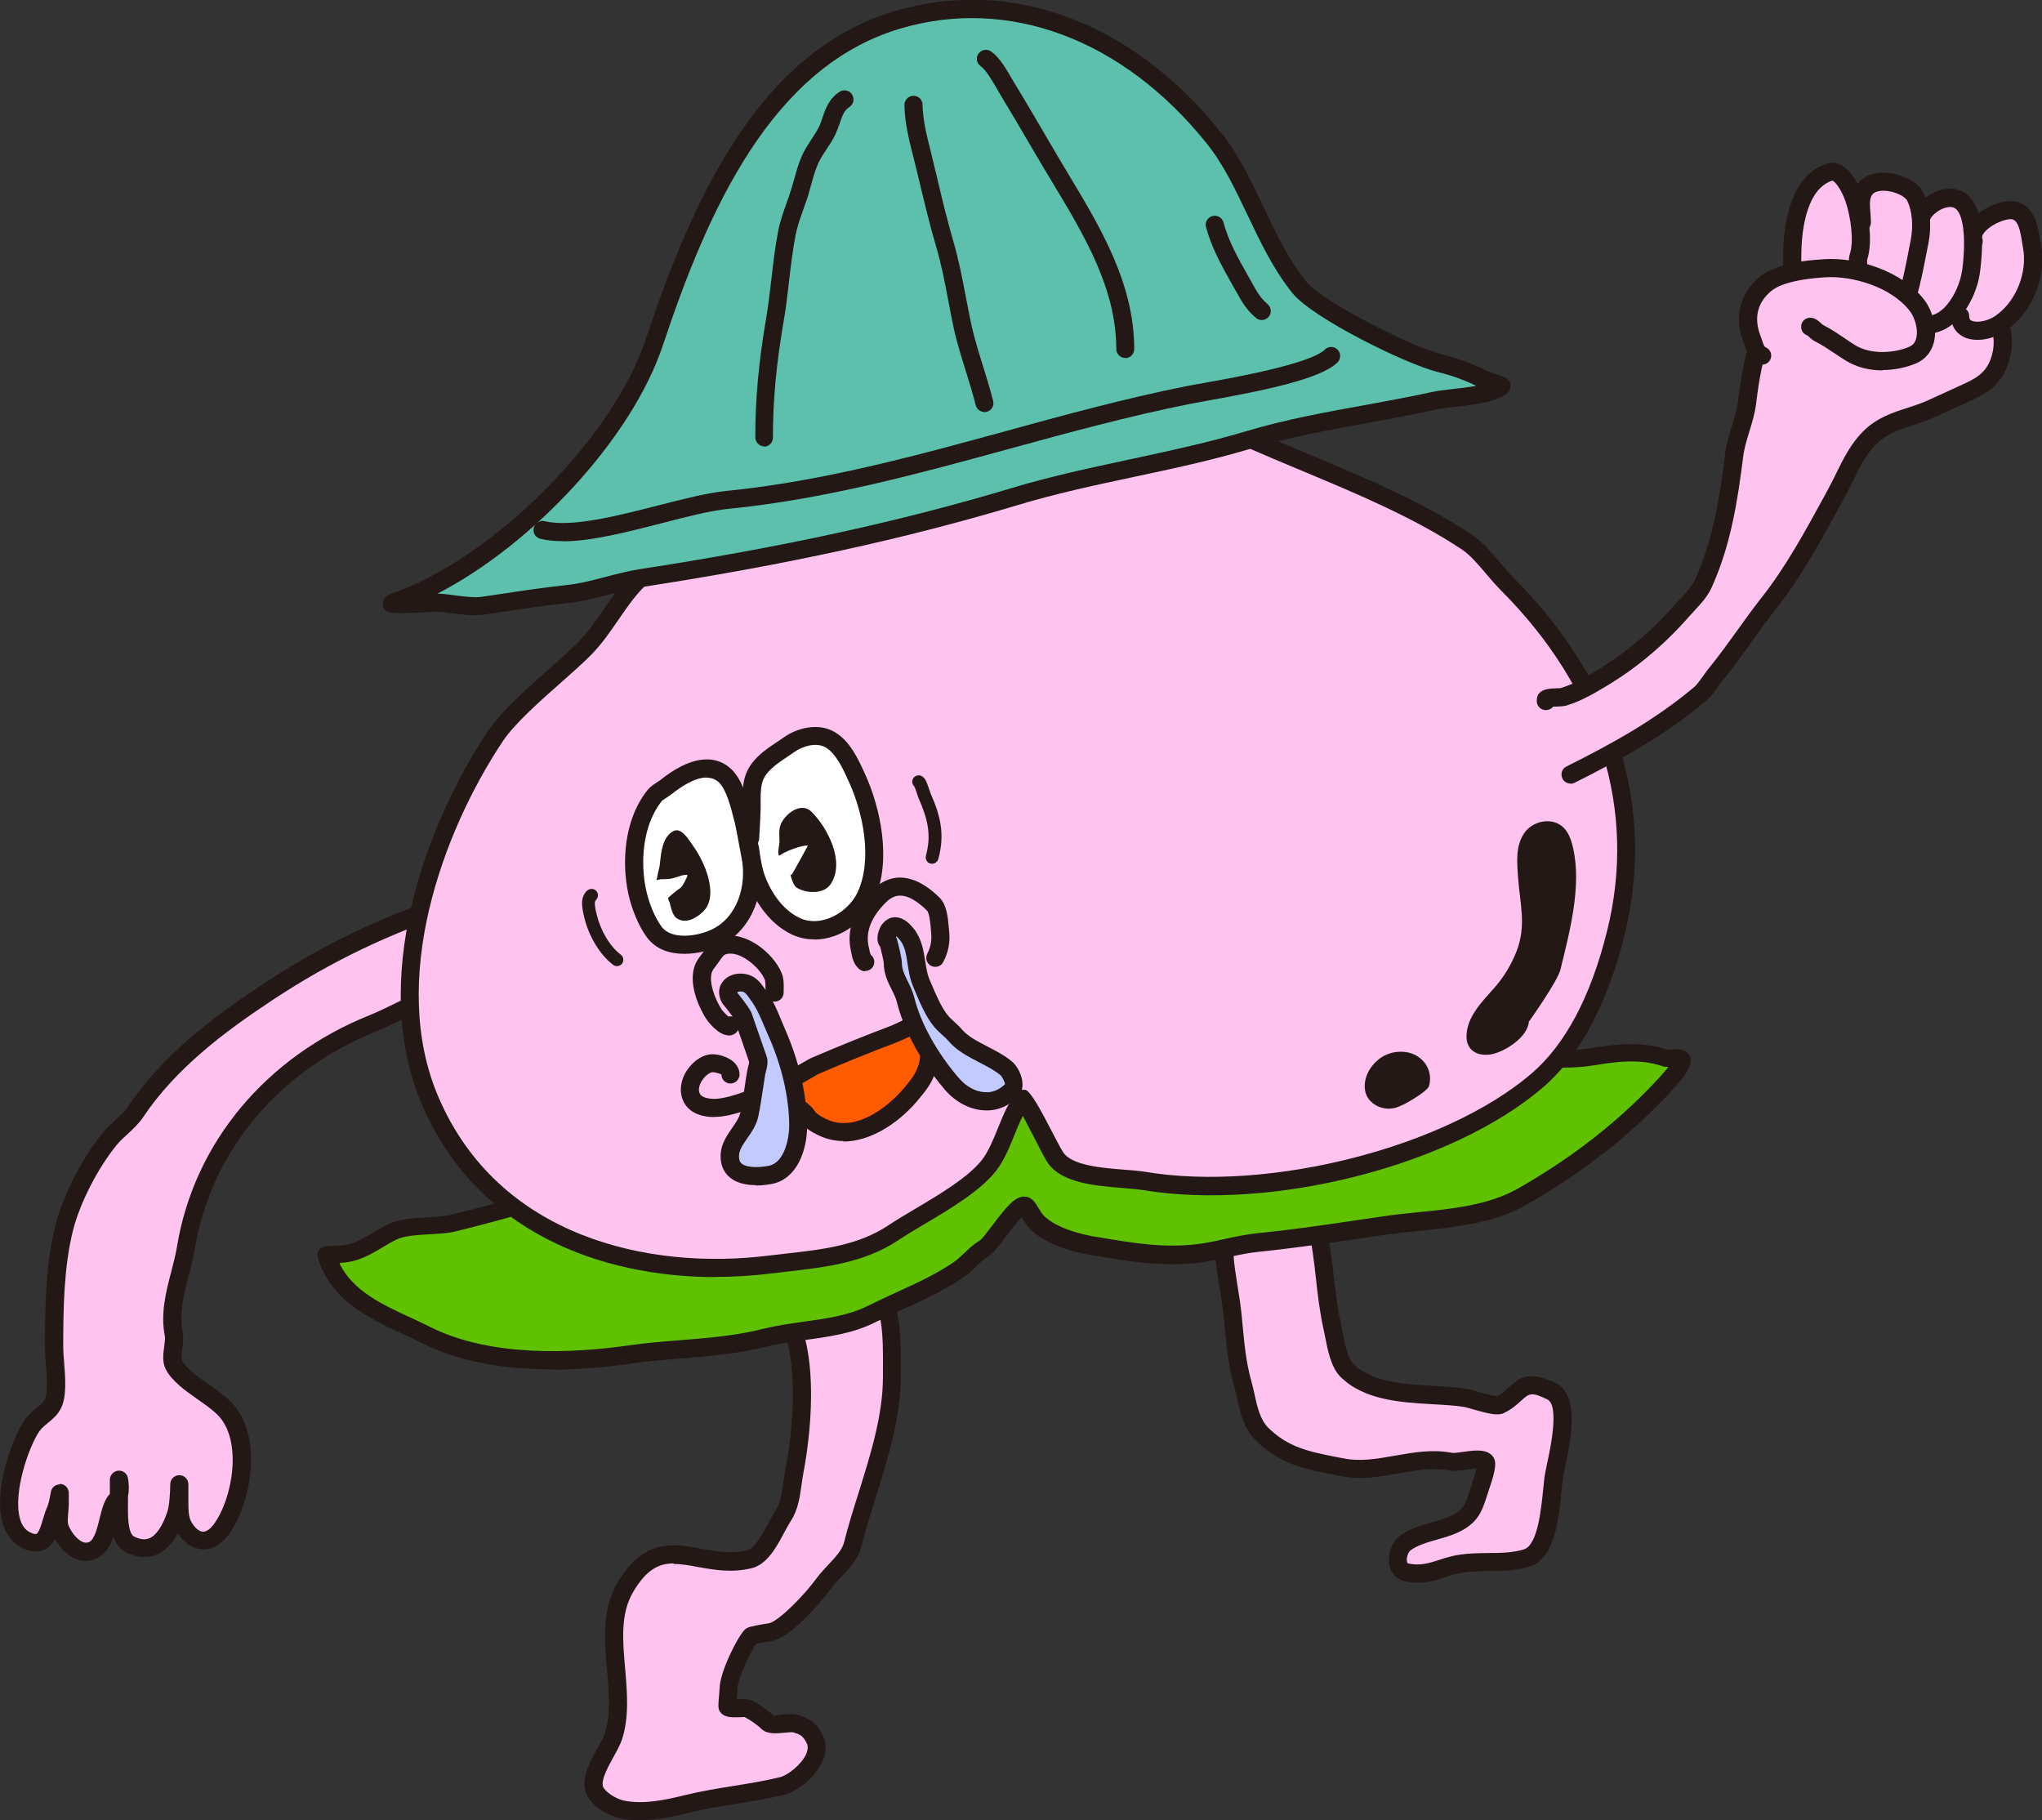
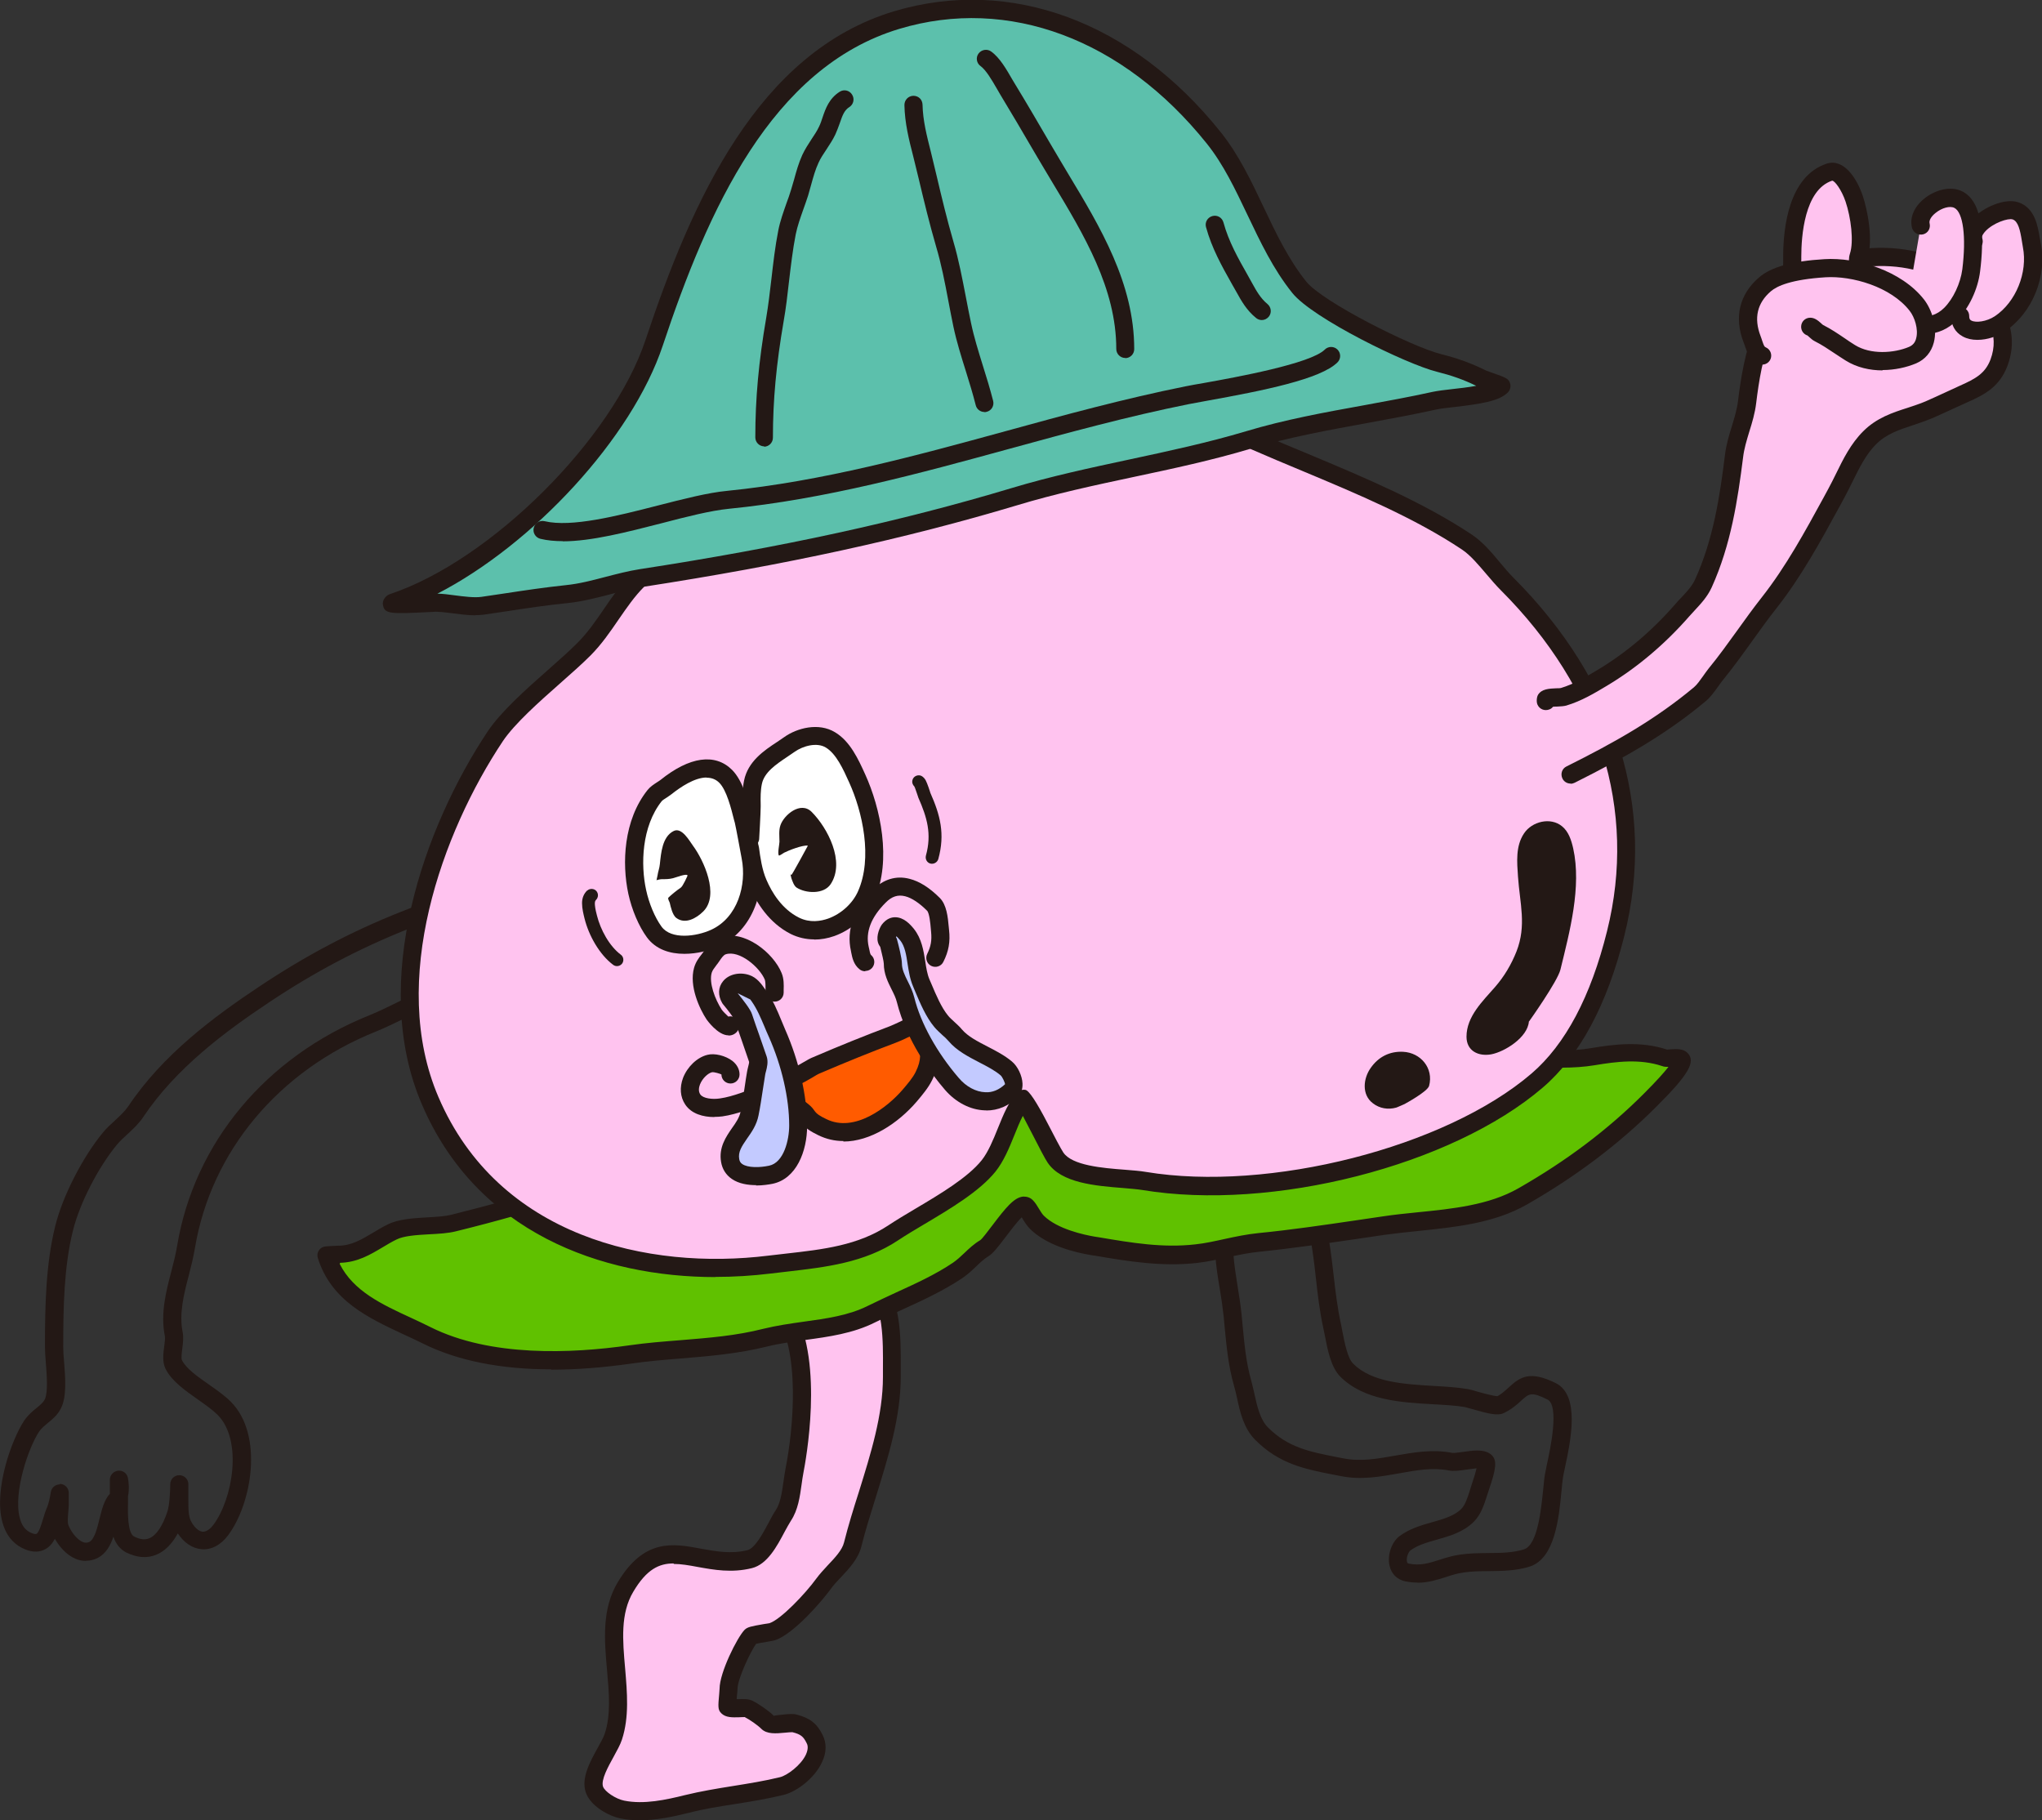
<svg xmlns="http://www.w3.org/2000/svg" id="Layer_2" viewBox="0 0 121.74 108.51">
  <rect x="0" y="0" width="121.74" height="108.51" fill="#333333" stroke="none" />
  <defs>
    <style>.cls-1,.cls-2,.cls-3,.cls-4,.cls-5,.cls-6,.cls-7{fill-rule:evenodd;}.cls-1,.cls-2,.cls-3,.cls-4,.cls-5,.cls-6,.cls-7,.cls-8{stroke-width:0px;}.cls-1,.cls-8{fill:#231815;}.cls-2{fill:#5cc0ac;}.cls-3{fill:#60c100;}.cls-4{fill:#c3caff;}.cls-5{fill:#ffc3ef;}.cls-6{fill:#fff;}.cls-7{fill:#ff5b00;}</style>
  </defs>
  <g id="_レイヤー4">
    <path class="cls-5" d="m46.65,78c1.62,2.31,1.23,7.06.71,9.66-.17.86-.18,1.94-.67,2.67-.47.71-1.08,2.37-2,2.6-3.01.75-5.23-1.96-7.4,1.67-1.57,2.62.19,6.17-.73,8.93-.27.82-1.44,2.22-1.13,3.13.19.56,1.08,1.08,1.67,1.2,1.27.25,2.64-.03,3.87-.33,1.85-.46,3.78-.59,5.67-1.07.87-.22,2.51-1.65,1.93-2.8-.27-.53-.55-.77-1.2-.93-.34-.09-1.34.2-1.6-.07s-.76-.61-1.13-.8c-.27-.14-1.07.07-1.27-.13-.04-.05.07-.94.07-1.07,0-.78.97-2.77,1.33-3.13.1-.1,1.11-.21,1.27-.27.92-.31,2.5-2.08,3.07-2.87.52-.72,1.51-1.45,1.73-2.33.81-3.24,2.33-6.62,2.33-10,0-2.59.27-6.68-3.4-6.07-.73.12-3.11,2-3.11,2Z" />
    <path class="cls-8" d="m38.14,108.51c-.39,0-.78-.03-1.15-.11-.67-.13-1.79-.72-2.07-1.56-.28-.85.25-1.8.71-2.64.18-.32.35-.63.42-.84.38-1.13.26-2.43.14-3.8-.16-1.79-.32-3.64.64-5.24,1.58-2.63,3.3-2.31,4.96-2,.88.16,1.79.33,2.77.09.45-.11.94-1.03,1.26-1.63.15-.29.29-.55.42-.74.29-.43.38-1.08.47-1.72.04-.26.07-.52.12-.76.48-2.42.9-7.08-.63-9.25-.16-.23-.12-.56.11-.73.59-.46,2.55-1.98,3.36-2.11,1.11-.19,2.02,0,2.68.58,1.37,1.17,1.36,3.59,1.35,5.53v.49c0,2.43-.76,4.83-1.48,7.16-.32,1.03-.63,2-.87,2.97-.18.72-.73,1.31-1.22,1.83-.22.23-.44.46-.6.69-.49.68-2.19,2.68-3.33,3.06-.07.02-.28.06-.52.1-.17.03-.45.07-.6.11-.32.43-1.11,2.1-1.11,2.68,0,.05-.01.2-.03.37,0,.08-.02.16-.02.25.04,0,.07,0,.1,0,.31-.01.61-.02.85.1.41.21.97.6,1.27.9.02-.03.36-.06.55-.08.31-.03.58-.06.8,0,.78.2,1.21.52,1.55,1.21.25.49.24,1.05-.03,1.62-.44.97-1.52,1.76-2.26,1.95-.97.24-1.96.4-2.91.55-.96.15-1.86.29-2.75.52-.96.24-1.96.45-2.95.45Zm2.02-15.31c-.87,0-1.61.35-2.4,1.68-.78,1.3-.64,2.9-.49,4.59.12,1.42.25,2.89-.19,4.23-.1.31-.3.66-.5,1.03-.32.58-.76,1.37-.63,1.77.1.3.76.74,1.26.84,1.19.24,2.5-.05,3.63-.33.94-.23,1.91-.39,2.85-.54.93-.15,1.89-.3,2.82-.53.41-.1,1.24-.7,1.54-1.35.18-.4.08-.61.04-.68-.19-.38-.33-.52-.85-.65-.06,0-.29.01-.44.03-.53.05-1.08.1-1.41-.23-.22-.22-.68-.54-.99-.7-.02,0-.22,0-.33.01-.4.01-.8.03-1.07-.24-.21-.21-.19-.4-.12-1.18.01-.13.02-.23.02-.28,0-.96,1.05-3.06,1.49-3.51.17-.17.38-.21,1.12-.34.16-.03.3-.05.37-.06.67-.22,2.13-1.75,2.79-2.66.19-.26.44-.53.69-.8.42-.44.85-.9.96-1.35.25-1,.57-2.03.89-3.03.7-2.25,1.43-4.57,1.43-6.84v-.5c.01-1.63.03-3.86-.97-4.7-.42-.36-1.01-.46-1.81-.33-.31.05-1.46.82-2.49,1.6,1.75,3.17.66,8.96.53,9.64-.04.22-.08.46-.11.7-.1.72-.21,1.53-.64,2.17-.11.17-.23.4-.37.65-.46.87-1.03,1.94-1.95,2.17-1.21.3-2.28.1-3.23-.07-.53-.1-1-.18-1.43-.18Z" />
-     <path class="cls-5" d="m73.11,72.83c-.39,1.89.19,3.66.38,5.57.14,1.38.22,2.73.6,4.07.28.99.37,2.23,1.13,3,1.42,1.42,2.95,1.63,4.8,2,2.2.44,4.34-.76,6.47-.33.47.1,1.74-.33,2.07,0,.18.18-.27,1.41-.33,1.6-.19.58-.34,1.21-.73,1.6-.97.97-2.63.84-3.73,1.67-.48.36-.69,1.57.13,1.73,1.28.26,2.08-.36,3.27-.53,1.25-.18,2.69.06,3.87-.33,1.42-.47,1.41-3.73,1.6-4.87.17-1.02,1.16-4.42-.13-5.07-1.88-.94-1.77.15-3.07.8-.31.15-1.64-.34-2-.4-2.18-.36-5.4.07-7.13-1.67-.54-.54-.7-1.86-.87-2.6-.45-2.01-.47-4.2-.93-6.07-.17-.67.43-1.32.2-2-.52-1.56-1.9-2.39-3.53-2.07-.86.17-2.05,3.9-2.05,3.9Z" />
    <path class="cls-8" d="m84.5,94.34c-.22,0-.46-.02-.71-.07-.49-.1-.84-.44-.95-.94-.14-.63.12-1.4.6-1.76.59-.44,1.28-.64,1.95-.83.67-.19,1.31-.37,1.73-.79.23-.23.37-.66.51-1.1l.09-.29c.18-.53.27-.85.31-1.03-.18.02-.45.06-.63.08-.39.06-.73.1-1.01.05-.96-.19-1.94-.02-2.98.17-1.12.2-2.28.41-3.49.16l-.42-.08c-1.73-.34-3.23-.64-4.66-2.07-.69-.69-.91-1.65-1.09-2.5-.06-.25-.11-.5-.18-.73-.34-1.18-.45-2.37-.56-3.52l-.06-.64c-.06-.55-.14-1.09-.23-1.62-.22-1.32-.44-2.68-.14-4.11,0-.02,0-.04.01-.05.58-1.84,1.48-4.07,2.45-4.27,1.88-.38,3.54.6,4.15,2.43.17.51.03.99-.08,1.37-.08.27-.15.5-.1.67.25,1,.38,2.11.5,3.17.11.97.23,1.97.44,2.91.03.14.06.3.09.47.12.61.3,1.54.63,1.87,1.11,1.11,2.99,1.22,4.8,1.33.73.04,1.41.08,2.05.19.12.02.34.08.6.16.32.09.99.27,1.16.26.25-.14.48-.35.7-.55.66-.61,1.25-.98,2.77-.23,1.47.74.89,3.43.55,5.04-.05.24-.1.45-.12.6-.03.21-.06.49-.09.82-.15,1.58-.39,3.98-1.87,4.47-.79.26-1.65.27-2.48.28-.52,0-1.02.01-1.48.08-.38.05-.72.16-1.08.28-.51.16-1.04.33-1.66.33Zm3.58-7.87c.34,0,.65.07.86.28.31.31.27.78-.18,2.08l-.11.34c-.18.55-.36,1.12-.78,1.54-.62.62-1.42.85-2.2,1.07-.6.17-1.16.33-1.59.65-.11.09-.25.42-.2.66.02.1.06.11.11.12.69.14,1.22-.03,1.84-.23.38-.12.78-.25,1.25-.31.53-.08,1.09-.08,1.63-.09.78,0,1.52-.02,2.15-.22.82-.27,1.02-2.41,1.14-3.55.04-.35.06-.66.1-.89.03-.17.08-.39.13-.65.19-.86.75-3.48.03-3.84-.96-.48-1.1-.36-1.56.06-.25.23-.56.51-1.03.74-.37.19-.95.04-1.86-.22-.2-.06-.38-.11-.47-.13-.57-.1-1.23-.13-1.93-.17-1.92-.11-4.09-.24-5.5-1.64-.56-.56-.76-1.6-.92-2.43-.03-.16-.06-.31-.09-.44-.22-.99-.34-2.02-.45-3.02-.12-1.08-.24-2.1-.48-3.04-.12-.47,0-.88.12-1.25.08-.28.16-.53.09-.72-.44-1.33-1.56-1.98-2.92-1.71-.31.17-1.09,1.81-1.63,3.51-.25,1.23-.05,2.42.15,3.69.09.56.18,1.12.24,1.69l.06.64c.11,1.15.21,2.24.52,3.33.07.25.13.52.19.79.16.74.34,1.51.8,1.98,1.2,1.2,2.48,1.45,4.1,1.77l.42.08c1.01.2,2.02.02,3.09-.17,1.09-.19,2.22-.39,3.38-.16.1.02.43-.03.65-.06.28-.04.57-.08.83-.08Z" />
    <path class="cls-3" d="m19.46,74.83c.87,2.76,3.62,3.59,5.96,4.77,3.55,1.77,8.25,1.69,12.13,1.13,2.72-.39,5.35-.32,8.07-1,2.06-.51,4.39-.43,6.33-1.4,1.71-.85,3.53-1.53,5.13-2.6.58-.39,1-.97,1.6-1.33.5-.3,2.02-2.92,2.47-2.47.22.22.37.63.67.93.81.81,2.26,1.22,3.33,1.4,2.02.34,4.04.7,6.13.47,1.24-.14,2.47-.54,3.73-.67,2.5-.25,4.98-.65,7.47-1,2.73-.39,5.83-.34,8.27-1.73,2.77-1.58,5.33-3.46,7.6-5.73,1.19-1.19,2.09-2.24,1.87-2.47-.15-.15-.8,0-1-.07-1.4-.47-2.83-.31-4.27-.07-2.35.39-4.84-.2-7.2.13-2.26.32-4.65.6-6.93.6-1.74,0-3.31-.45-5-.67-2.56-.32-5.17-.28-7.73-.6-1.57-.2-3.75-.73-5.33-.33-1.91.48-3.7,1.38-5.47,2.27-.37.19-.75.73-1.07,1-1.44,1.23-3.86,2.7-5.6,3.34-1.95.71-4.17.66-6.2.87-2.06.21-4.08.8-6.13,1-1.63.17-3.42.03-4.93.53-2.07.69-4.22,1.27-6.33,1.8-1.03.26-2.74.07-3.67.53-1.1.55-1.92,1.33-3.2,1.33-.14,0-.7.04-.7.04Z" />
    <path class="cls-8" d="m32.88,81.63c-3.05,0-5.63-.52-7.69-1.55-.37-.18-.74-.36-1.12-.53-2.12-.99-4.32-2.01-5.12-4.55-.05-.16-.03-.33.07-.47.09-.14.25-.22.41-.23,0,0,.59-.04.73-.04.78,0,1.38-.36,2.07-.77.28-.17.58-.35.89-.5.64-.32,1.52-.37,2.36-.42.54-.03,1.04-.06,1.41-.15,2.52-.63,4.52-1.2,6.29-1.79,1.1-.36,2.31-.41,3.48-.46.53-.02,1.06-.04,1.57-.1,1.01-.1,2.03-.3,3.02-.49,1.01-.2,2.06-.4,3.11-.51.52-.05,1.05-.09,1.59-.12,1.52-.1,3.1-.21,4.48-.71,1.62-.59,4.01-2.01,5.43-3.24.1-.09.21-.21.32-.33.25-.27.53-.58.85-.74l.12-.06c1.74-.87,3.53-1.77,5.46-2.25,1.33-.34,2.97-.07,4.42.16.39.06.76.12,1.11.17,1.26.16,2.56.23,3.82.29,1.29.07,2.62.14,3.92.31.61.08,1.2.18,1.78.29,1.07.19,2.07.37,3.15.37,2.4,0,4.93-.32,6.86-.59,1.2-.17,2.42-.11,3.6-.06,1.25.06,2.44.12,3.59-.08,1.38-.23,2.97-.43,4.53.09.02,0,.11-.01.21-.02.37-.02.74-.04,1,.21.52.52.09,1.28-1.87,3.23-2.19,2.19-4.78,4.15-7.71,5.82-1.95,1.11-4.24,1.34-6.46,1.57-.68.07-1.35.14-2,.23l-1.63.24c-1.92.28-3.9.57-5.86.77-.62.06-1.23.19-1.87.33-.6.13-1.23.27-1.86.34-2.09.23-4.09-.1-6.03-.43l-.26-.04c-.93-.15-2.63-.56-3.63-1.55-.21-.21-.35-.44-.47-.64-.01-.02-.02-.04-.04-.06-.28.27-.7.83-.95,1.16-.48.63-.76.99-1.02,1.15-.27.16-.51.39-.76.63-.25.24-.51.48-.82.69-1.13.75-2.36,1.32-3.55,1.86-.55.25-1.1.5-1.64.77-1.31.66-2.77.86-4.17,1.05-.8.11-1.55.21-2.27.39-1.73.43-3.44.57-5.1.71-.99.08-2.01.16-3.02.31-1.69.24-3.28.36-4.76.36Zm-12.63-6.29c.82,1.63,2.5,2.41,4.28,3.23.39.18.77.36,1.15.55,3.57,1.78,8.4,1.57,11.82,1.08,1.04-.15,2.08-.23,3.09-.31,1.69-.14,3.28-.26,4.93-.68.78-.19,1.6-.31,2.39-.42,1.38-.19,2.68-.37,3.84-.95.55-.27,1.11-.53,1.67-.79,1.16-.53,2.35-1.07,3.4-1.78.23-.16.45-.36.67-.57.28-.27.58-.55.95-.77.12-.08.46-.54.72-.88.79-1.04,1.3-1.68,1.85-1.72.22,0,.41.06.56.21.15.15.26.33.36.5.1.16.19.32.3.43.81.8,2.39,1.14,3.04,1.25l.26.04c1.95.33,3.79.64,5.73.42.58-.06,1.15-.19,1.75-.32.64-.14,1.31-.28,1.99-.35,1.94-.19,3.91-.48,5.82-.76l1.63-.24c.66-.1,1.35-.17,2.04-.24,2.11-.21,4.28-.43,6.03-1.43,2.89-1.65,5.34-3.5,7.49-5.65.78-.78,1.22-1.28,1.46-1.59-.13,0-.26,0-.38-.05-1.32-.44-2.7-.27-4.01-.05-1.27.21-2.56.15-3.82.09-1.18-.06-2.3-.11-3.4.05-1.97.28-4.54.6-7.01.6-1.17,0-2.28-.2-3.34-.39-.57-.1-1.14-.21-1.73-.28-1.26-.16-2.58-.23-3.84-.3-1.28-.07-2.59-.14-3.89-.3-.35-.04-.74-.11-1.14-.17-1.35-.21-2.87-.46-3.99-.18-1.81.45-3.55,1.32-5.23,2.16l-.12.06c-.15.07-.36.31-.54.5-.15.16-.29.31-.42.42-1.53,1.32-4.01,2.79-5.77,3.43-1.53.55-3.18.67-4.78.77-.52.04-1.04.07-1.55.12-1,.1-2.02.3-3.01.49-1.02.2-2.07.4-3.12.51-.53.05-1.08.08-1.64.1-1.1.05-2.23.09-3.18.41-1.8.6-3.82,1.18-6.37,1.81-.47.12-1.03.15-1.61.18-.74.04-1.5.09-1.94.31-.29.14-.55.3-.82.46-.74.44-1.5.9-2.54.93Zm79.76-11.73h0Z" />
-     <path class="cls-5" d="m26.9,53.98c-.03-.14-.66-.03-.75.02-.67.34-1.35.58-2.07.87-2.96,1.18-5.63,2.6-8.33,4.4-2.84,1.89-5.72,4.08-7.67,7-.4.6-1.07,1.04-1.53,1.6-1.17,1.4-2.31,3.64-2.73,5.34-.56,2.22-.6,4.72-.6,7.07,0,.88.31,2.64-.07,3.4-.29.58-.88.76-1.27,1.34-.92,1.38-2.33,5.8-.33,6.8,1.36.68,1.37-1.01,1.73-1.73.16-.33.27-1.07.27-1.07v.67c0,.4-.12,1.03,0,1.4.2.6,1.05,1.81,2,1.34.92-.46.81-2.41,1.4-3,.28-.28.13-1.2.13-1.2v1.13c0,.77-.13,2.34.67,2.73,1.49.75,2.32-.55,2.73-1.8.19-.57.2-1.8.2-1.8v.8c0,.55-.04,1.13.2,1.6.52,1.03,1.5,1.36,2.27.33,1.31-1.74,1.92-5.55.2-7.27-.84-.84-2.5-1.6-3-2.6-.22-.44.1-1.32,0-1.8-.35-1.76.45-3.52.73-5.2,1.05-6.27,5.41-11.05,11.13-13.33,1.77-.71,3.78-2.07,5.6-2.07,1.01,0-.92-4.95-.92-4.95Z" />
    <path class="cls-8" d="m5.12,93.05c-.2,0-.4-.04-.6-.12-.56-.23-.99-.74-1.25-1.2-.15.29-.36.54-.67.67-.37.16-.8.12-1.28-.12-.58-.29-.99-.82-1.18-1.55-.52-1.95.56-4.92,1.3-6.04.23-.34.5-.56.73-.75.22-.18.4-.32.5-.52.2-.41.12-1.48.06-2.2-.03-.36-.05-.7-.05-.96,0-2.4.05-4.93.62-7.2.44-1.77,1.64-4.1,2.84-5.55.21-.26.47-.49.72-.72.3-.28.58-.54.78-.83,2.05-3.08,5.1-5.34,7.82-7.15,2.76-1.84,5.44-3.26,8.43-4.45l.51-.2c.53-.21,1.02-.4,1.52-.65.13-.06.8-.24,1.17-.07.13.06.25.2.31.34h0c.78,2,1.6,4.56,1.06,5.34-.15.22-.38.34-.64.34-1.15,0-2.46.64-3.73,1.26-.57.28-1.13.55-1.67.77-5.8,2.32-9.84,7.15-10.8,12.92-.09.53-.22,1.06-.36,1.6-.31,1.18-.59,2.3-.37,3.41.06.29.02.63-.02.95-.03.23-.08.61-.02.72.25.5.94.98,1.61,1.45.46.32.93.65,1.29,1.01,2,2,1.24,6.12-.15,7.97-.44.59-1.01.89-1.6.83-.54-.05-1.04-.39-1.4-.94-.35.63-.77,1.06-1.28,1.27-.55.23-1.15.18-1.79-.13-.39-.2-.63-.54-.77-.94-.18.53-.45,1.02-.95,1.27-.22.11-.45.16-.68.16Zm-1.56-4.59s.02,0,.04,0c.28.02.5.25.5.54v.66c0,.14-.01.3-.03.48-.02.25-.05.6,0,.75.11.32.47.87.86,1.03.14.06.26.06.39,0,.31-.15.48-.83.61-1.37.15-.59.28-1.14.62-1.5v-.84c0-.28.22-.51.5-.54.3-.02.53.17.58.45.04.23.09.67,0,1.07v.45c-.01.53-.03,1.76.37,1.96.35.17.64.21.9.1.42-.17.8-.74,1.08-1.59.12-.36.17-1.19.17-1.63,0-.3.24-.54.54-.54h0c.3,0,.54.24.54.54v1c0,.44,0,.86.14,1.17.19.38.46.63.71.66.25.01.49-.21.64-.41,1.15-1.53,1.77-5.04.25-6.56-.29-.29-.7-.58-1.14-.89-.78-.55-1.59-1.11-1.96-1.85-.2-.4-.14-.9-.08-1.34.03-.22.06-.48.04-.6-.27-1.35.06-2.64.39-3.89.13-.51.26-1.01.34-1.5,1.02-6.15,5.31-11.28,11.47-13.75.52-.21,1.05-.47,1.6-.74,1.3-.64,2.64-1.29,3.96-1.36.01-.59-.43-2.24-1.07-3.93-.06,0-.13.02-.16.03-.49.25-1.01.45-1.56.67l-.5.2c-2.92,1.17-5.54,2.55-8.24,4.35-2.63,1.75-5.57,3.93-7.52,6.85-.27.4-.61.72-.95,1.03-.22.2-.44.4-.62.62-1.11,1.34-2.22,3.49-2.62,5.12-.54,2.15-.58,4.61-.58,6.94,0,.24.02.54.05.88.08.98.16,2.09-.18,2.76-.2.41-.51.66-.78.88-.2.17-.38.31-.52.51-.64.95-1.56,3.64-1.16,5.16.11.43.31.71.62.86.2.1.32.11.37.09.15-.07.3-.57.39-.87.08-.27.16-.53.25-.72.08-.17.18-.63.22-.9.04-.27.27-.46.53-.46Zm22.82-34.35h0s0,0,0,0Zm0,0s0,0,0,0c0,0,0,0,0,0Zm0,0h0s0,0,0,0Zm0,0s0,0,0,0c0,0,0,0,0,0Z" />
    <path class="cls-5" d="m56.91,6.27c.43,1.33-.81,3.64-1.45,4.72-.69,1.15-.81,2.65-1.5,3.79-1.25,2.09-3.38,3.67-4.49,5.88-.88,1.75-2.5,2.96-3.59,4.59-2.33,3.49-4.96,6.45-7.88,9.37-1.21,1.21-1.95,2.84-3.19,4.09-1.45,1.45-4.18,3.53-5.28,5.19-3.94,5.91-6.88,14.75-3.89,21.73,3.51,8.18,12.14,10.78,20.24,9.77,2.54-.32,5.18-.43,7.38-1.89,1.65-1.1,4.46-2.45,5.68-3.99.89-1.11,1.26-3.15,2.09-3.99.06-.06,1.59,3.03,1.89,3.49.88,1.31,3.92,1.17,5.28,1.4,7.19,1.2,17.91-1.26,23.43-5.98,2.55-2.18,3.9-5.64,4.69-8.77,2.02-8.07-.96-15.31-6.48-20.84-.77-.77-1.49-1.89-2.39-2.49-4.59-3.06-10.53-4.87-15.55-7.38-.94-.47-1.68-1.59-2.59-2.19-2.77-1.85-5.64-3.59-7.08-6.48-.62-1.23-2.73-2.38-3.59-4.09-.33-.66-.24-1.49-.6-2.19-.35-.7-1.14-3.72-1.14-3.72Z" />
    <path class="cls-8" d="m42.67,76.13c-6.82,0-14.25-2.66-17.52-10.3-3.15-7.34.15-16.57,3.94-22.25.78-1.16,2.28-2.5,3.61-3.67.65-.58,1.27-1.12,1.74-1.6.59-.59,1.06-1.27,1.56-2,.49-.72,1-1.46,1.63-2.09,3.35-3.36,5.76-6.22,7.81-9.29.49-.73,1.07-1.37,1.63-1.99.75-.82,1.45-1.6,1.92-2.54.63-1.27,1.57-2.33,2.48-3.35.76-.85,1.48-1.66,2.02-2.57.31-.51.5-1.12.69-1.77.21-.68.42-1.39.8-2.02,1.07-1.79,1.6-3.32,1.44-4.14-.02-.07-.03-.13-.04-.16-.07-.28.09-.57.37-.65.28-.08.57.07.66.35.02.07.04.14.06.21.32,1.2.83,2.98,1.05,3.44.22.43.29.89.36,1.29.06.34.11.65.24.91.42.83,1.19,1.54,1.94,2.22.68.62,1.32,1.21,1.65,1.87,1.27,2.55,3.71,4.16,6.29,5.87l.6.4c.45.3.85.7,1.23,1.08.44.44.86.86,1.3,1.08,1.86.93,3.9,1.79,5.88,2.61,3.35,1.4,6.82,2.86,9.74,4.8.64.43,1.18,1.06,1.69,1.68.26.31.52.62.78.88,6.17,6.17,8.52,13.75,6.62,21.35-1.03,4.13-2.67,7.17-4.86,9.05-5.43,4.66-16.14,7.39-23.87,6.11-.31-.05-.71-.08-1.16-.12-1.64-.13-3.67-.29-4.49-1.51-.15-.22-.47-.83-.97-1.81-.16-.31-.35-.67-.51-.98-.18.34-.35.76-.51,1.16-.31.77-.64,1.56-1.12,2.16-.95,1.18-2.7,2.22-4.25,3.14-.57.34-1.11.66-1.56.96-2.01,1.34-4.34,1.6-6.58,1.86-.34.04-.69.08-1.03.12-1.06.13-2.17.2-3.28.2ZM57.09,8.91c-.31.82-.75,1.65-1.17,2.35-.31.52-.5,1.13-.7,1.78-.21.68-.42,1.38-.8,2.01-.6,1-1.38,1.88-2.14,2.73-.9,1.02-1.76,1.98-2.33,3.12-.54,1.07-1.33,1.94-2.09,2.78-.56.62-1.09,1.2-1.53,1.86-2.09,3.13-4.54,6.05-7.94,9.45-.56.56-1.02,1.23-1.51,1.94-.5.73-1.02,1.49-1.68,2.15-.49.49-1.12,1.05-1.79,1.64-1.28,1.13-2.73,2.42-3.43,3.46-3.63,5.45-6.82,14.28-3.84,21.22,3.57,8.33,12.5,10.34,19.68,9.45.35-.04.69-.08,1.04-.12,2.22-.25,4.31-.49,6.11-1.69.47-.31,1.02-.64,1.61-.99,1.47-.87,3.13-1.86,3.95-2.89.38-.48.68-1.2.96-1.9.34-.84.66-1.63,1.17-2.14.12-.12.3-.18.47-.15q.32.05,1.34,2.02c.35.68.79,1.52.92,1.71.52.78,2.34.93,3.67,1.03.48.04.91.07,1.25.13,7.33,1.22,17.86-1.46,22.99-5.86,2.02-1.73,3.54-4.59,4.51-8.5,1.8-7.21-.45-14.43-6.34-20.32-.28-.28-.56-.61-.85-.95-.47-.55-.95-1.13-1.46-1.47-2.83-1.89-6.25-3.32-9.55-4.7-1.99-.83-4.05-1.69-5.94-2.64-.6-.3-1.1-.8-1.58-1.28-.36-.36-.71-.71-1.07-.95l-.6-.4c-2.58-1.71-5.26-3.48-6.66-6.29-.24-.48-.81-1-1.41-1.55-.78-.71-1.67-1.52-2.17-2.53-.2-.4-.27-.81-.33-1.21-.06-.36-.12-.7-.26-.99-.13-.25-.3-.76-.47-1.32Z" />
    <path class="cls-1" d="m91.15,60.89c-.07.96-1.45,1.81-2.24,1.96-.77.14-1.48-.2-1.48-1.05,0-1.21.97-2.12,1.7-2.96.55-.63.97-1.34,1.28-2.12.61-1.56.2-2.86.09-4.46-.06-.87-.15-1.82.36-2.58.47-.71,1.58-.99,2.27-.42.39.32.55.83.66,1.31.51,2.3-.21,4.98-.76,7.23-.17.7-1.87,3.09-1.87,3.09Z" />
    <path class="cls-1" d="m83.77,65.8s-.51.23-.54.23c-.48.13-.98.05-1.38-.26-.68-.51-.58-1.48-.13-2.11.46-.66,1.13-1,1.93-.96,1.05.05,1.83.98,1.55,2.03-.09.34-1.42,1.06-1.42,1.06Z" />
    <path class="cls-1" d="m55.46,47.25c.6,1.35.89,2.47.48,3.96-.06.2-.27.32-.47.27-.2-.05-.32-.26-.27-.47.36-1.3.07-2.28-.45-3.46-.01-.02-.08-.26-.16-.47-.02-.07-.06-.16-.08-.2-.1-.09-.15-.24-.11-.38.05-.2.26-.32.47-.27.08.02.21.1.31.27.11.2.28.74.28.74Zm-.88-.32s.07.03.09.04c-.03-.01-.06-.02-.09-.04Z" />
    <path class="cls-1" d="m35.01,53.09c.15-.14.4-.13.54.02.14.16.13.39-.02.54-.08.08-.07.2-.06.33.02.22.08.44.12.6.21.84.73,1.81,1.42,2.33.17.12.2.37.08.53-.13.17-.37.2-.53.08-.83-.62-1.46-1.76-1.71-2.76-.06-.24-.15-.6-.15-.92,0-.3.1-.56.31-.76Z" />
    <path class="cls-6" d="m44.75,51.08c.36,1.85-.34,4.02-2.14,4.84-1.02.46-2.81.72-3.6-.37-.48-.66-.84-1.6-1.01-2.39-.4-1.86-.2-4.2,1.04-5.74.17-.21.47-.34.68-.51.92-.73,2.5-1.7,3.55-.65.59.58.87,1.85,1.07,2.65.11.43.42,2.17.42,2.17Z" />
    <path class="cls-8" d="m40.79,56.86c-.85,0-1.69-.26-2.22-.98-.49-.67-.9-1.64-1.11-2.6-.39-1.81-.29-4.39,1.15-6.19.16-.2.37-.33.55-.45.07-.05.15-.09.21-.14,1.74-1.4,3.26-1.61,4.27-.61.66.66.96,1.87,1.18,2.76l.04.14c.11.43.4,2.08.42,2.2.39,1.97-.33,4.47-2.44,5.43-.55.25-1.29.44-2.04.44Zm1.33-10.51c-.71,0-1.55.57-2.08.99-.09.07-.2.14-.3.21-.11.07-.24.15-.29.21-1.2,1.51-1.26,3.79-.93,5.29.17.8.52,1.64.92,2.19.58.79,2.07.59,2.95.19,1.6-.73,2.13-2.69,1.83-4.24,0,0,0,0,0,0-.09-.48-.33-1.8-.41-2.14l-.04-.14c-.18-.72-.45-1.81-.89-2.25-.21-.21-.47-.3-.75-.3Z" />
    <path class="cls-6" d="m44.72,49.97c-.15.07-.01.52,0,.63.08.67.21,1.44.48,2.06.45,1.05,1.17,2.02,2.2,2.53,1.6.8,3.58-.31,4.25-1.83.92-2.07.37-4.96-.54-6.96-.37-.81-.83-1.84-1.6-2.31-.74-.45-1.8-.18-2.45.28-.81.58-1.95,1.15-2.17,2.25-.09.47-.08.97-.08,1.46,0,.38-.09,1.88-.09,1.88Z" />
    <path class="cls-8" d="m48.54,56c-.49,0-.96-.11-1.39-.32-1.31-.66-2.06-1.89-2.45-2.81-.3-.71-.44-1.55-.52-2.2-.05-.23-.13-.61,0-.89.02-.4.08-1.39.08-1.68v-.12c0-.47,0-.96.1-1.45.23-1.14,1.19-1.79,1.97-2.3.14-.1.28-.19.41-.28.78-.56,2.07-.89,3.04-.3.91.54,1.4,1.63,1.8,2.51.91,2,1.59,5.12.56,7.44-.44,1-1.34,1.82-2.4,2.2-.4.14-.8.21-1.2.21Zm-3.35-5.77c0,.06.02.13.03.16,0,.01.03.13.03.14.07.54.18,1.32.44,1.91.32.75.92,1.75,1.94,2.26.66.33,1.31.21,1.74.06.78-.28,1.46-.9,1.78-1.62.89-1.99.27-4.76-.53-6.51-.35-.78-.77-1.7-1.39-2.07-.53-.32-1.35-.1-1.86.26-.14.1-.29.2-.44.3-.67.45-1.37.92-1.51,1.62-.08.38-.08.79-.07,1.23v.12c0,.38-.09,1.91-.09,1.91,0,.08-.03.15-.06.22Zm-.48-.25h.01-.01Z" />
    <path class="cls-1" d="m40.99,52.19c-.05-.14-.69.12-.86.16-.22.06-.44.06-.68.06-.1,0-.31.06-.31.06,0,0,.04-.19.06-.28.03-.23.12-.44.14-.68.07-.65.14-1.63.82-1.97.49-.25.95.6,1.15.87.64.86,1.6,2.94.62,3.92-.41.41-1.08.79-1.61.39-.23-.17-.34-.68-.39-.9-.01-.05-.14-.25-.08-.31.15-.15.49-.43.73-.59.14-.09.41-.72.41-.72Z" />
    <path class="cls-1" d="m48.15,50.41c-.3-.04-1.13.28-1.4.42-.05.03-.28.19-.31.17-.1-.1.03-.68.03-.82,0-.32-.05-.68.06-.99.21-.61,1.2-1.45,1.86-.79.94.94,2.02,2.97,1.13,4.31-.42.62-1.49.55-2.03.2-.16-.11-.25-.39-.31-.56-.03-.09-.06-.28-.06-.28,0,0,.02.09.06.09s.98-1.74.98-1.74Z" />
    <path class="cls-5" d="m43.55,61.12c-.18.31-.87-.49-.97-.63-.44-.66-.91-1.83-.68-2.65.08-.28.27-.5.42-.71.21-.28.4-.64.76-.76,1.13-.38,2.62.85,3.01,1.83.12.29.08.65.08.96" />
    <path class="cls-8" d="m43.43,61.72c-.64,0-1.29-.93-1.3-.94-.42-.63-1.06-2-.75-3.09.1-.35.29-.6.45-.8l.16-.22c.19-.27.45-.65.92-.8,1.46-.49,3.21.94,3.69,2.14.14.34.13.71.12,1v.16c0,.3-.24.54-.54.54s-.54-.24-.54-.54v-.18c0-.22,0-.44-.04-.58-.31-.76-1.53-1.79-2.34-1.52-.12.04-.25.22-.37.4l-.12.17s-.07.08-.07.09c-.12.16-.23.3-.27.44-.17.59.19,1.57.6,2.2.06.09.26.29.39.41.13-.03.28-.01.4.06.26.15.34.48.19.74-.12.21-.33.33-.56.33,0,0-.01,0-.02,0Z" />
    <path class="cls-5" d="m51.58,57.36c-.23-.19-.26-.52-.32-.79-.27-1.2.31-2.28,1.15-3.13,1.11-1.1,2.32-.44,3.24.48.32.32.34,1.13.39,1.58.07.6-.01,1.06-.28,1.61" />
    <path class="cls-8" d="m51.58,57.9c-.12,0-.25-.04-.35-.13-.34-.28-.42-.68-.48-.98l-.02-.11c-.28-1.24.17-2.5,1.3-3.63.64-.64,1.4-.87,2.2-.66.59.15,1.19.53,1.8,1.14.41.41.48,1.15.53,1.7l.02.2c.08.71-.02,1.28-.34,1.91-.13.27-.46.37-.72.24-.27-.13-.37-.46-.24-.72.22-.44.28-.81.23-1.31l-.02-.22c-.02-.25-.08-.9-.22-1.04-.46-.46-.91-.76-1.3-.86-.43-.11-.8,0-1.17.38-.87.87-1.21,1.75-1.01,2.63l.03.13c.02.12.06.32.11.36.23.19.26.53.07.76-.11.13-.26.19-.41.19Z" />
    <path class="cls-7" d="m46.98,64.29c.44.02,1.28-.6,1.71-.79,1.51-.65,3-1.25,4.53-1.83.49-.18.95-.49,1.46-.62.07-.02.42-.12.48-.06.12.12.08.62.11.79.16.94.25,1.48-.2,2.37-.21.41-.55.81-.84,1.15-1.22,1.42-3.37,2.81-5.21,1.89-.38-.19-.7-.36-.93-.71-.2-.31-.61-.42-.73-.79-.09-.28-.39-1.41-.39-1.41Z" />
    <path class="cls-8" d="m50.28,68.02c-.51,0-1.01-.11-1.5-.35-.36-.18-.82-.41-1.14-.89-.04-.06-.12-.12-.21-.19-.19-.15-.46-.36-.58-.72-.09-.29-.4-1.44-.4-1.44-.04-.17,0-.34.1-.47.11-.13.25-.23.44-.2.16,0,.66-.29.9-.43.22-.13.43-.25.59-.31,1.61-.69,3.1-1.29,4.56-1.84.18-.07.36-.16.54-.24.31-.15.62-.3.98-.39.37-.1.73-.17.99.08.24.24.25.59.26.93,0,.06,0,.12,0,.16.16.96.28,1.65-.25,2.69-.23.46-.59.88-.9,1.25-1.13,1.32-2.78,2.39-4.38,2.39Zm-2.65-3.35c.09.33.19.71.24.86.02.06.11.13.22.21.14.11.31.24.45.45.15.23.37.35.72.52,1.69.84,3.66-.71,4.56-1.76.29-.34.6-.7.77-1.05.36-.73.3-1.14.15-2.04-.01-.06-.02-.16-.02-.27-.23.07-.45.18-.68.29-.21.1-.42.2-.64.28-1.44.54-2.92,1.14-4.51,1.82-.13.05-.29.15-.47.26-.26.15-.53.31-.79.42Z" />
    <path class="cls-5" d="m47.01,64.43c-.3.12-.69.46-1.04.6-.94.37-2.03.85-2.99.99-.53.08-1.36.02-1.69-.48-.52-.78.25-1.95,1.01-2.14.39-.1,1.24.2,1.24.65" />
    <path class="cls-8" d="m42.58,66.59c-.66,0-1.36-.19-1.73-.75-.3-.45-.34-1.01-.13-1.58.26-.67.84-1.23,1.46-1.38.43-.11,1.07.05,1.48.36.28.22.43.51.43.81s-.24.54-.54.54-.54-.24-.54-.54c-.05-.03-.43-.16-.57-.13-.23.06-.56.35-.71.73-.06.16-.11.4.02.59.16.24.72.31,1.17.24.78-.11,1.71-.49,2.53-.82l.33-.13c.13-.05.3-.17.47-.28.2-.13.4-.26.57-.33.28-.11.59.02.7.3.11.28-.02.59-.3.7-.11.05-.24.14-.38.23-.2.13-.43.28-.66.38l-.33.13c-.88.35-1.87.76-2.78.89-.16.02-.32.03-.48.03Z" />
    <path class="cls-4" d="m52.97,56.15c-.22-.1-.05-.59.05-.72.37-.49.8-.06,1.07.28.63.79.46,1.97.84,2.87.31.73.67,1.66,1.18,2.28.25.3.59.54.84.84.75.88,2.14,1.22,3.04,1.97.28.24.63,1,.31,1.32-1.08,1.08-2.61.71-3.55-.39-1.21-1.41-2.31-3.22-2.76-5.01-.19-.75-.76-1.35-.76-2.17,0-.26-.27-1.28-.27-1.28Z" />
    <path class="cls-8" d="m58.81,66.19s-.07,0-.11,0c-.86-.03-1.72-.48-2.36-1.22-.83-.96-2.29-2.92-2.87-5.23-.06-.25-.18-.49-.31-.75-.22-.44-.47-.93-.47-1.55,0-.12-.11-.58-.21-.99-.06-.08-.11-.17-.14-.28-.11-.41.12-.9.24-1.06.27-.35.57-.43.78-.43h.01c.5,0,.88.4,1.12.7.46.58.57,1.29.67,1.92.06.4.12.77.25,1.08l.13.3c.27.64.58,1.37.97,1.85.11.14.25.26.38.38.16.15.32.29.46.46.36.42.93.71,1.53,1.02.5.26,1.01.52,1.45.89.34.28.61.84.63,1.31.02.41-.14.67-.29.81-.53.53-1.17.8-1.88.8Zm-5.4-10.34s.06.1.07.16c.09.33.29,1.12.29,1.42,0,.36.16.69.35,1.07.15.3.3.61.39.97.38,1.53,1.35,3.28,2.65,4.79.44.52,1.02.83,1.58.85.42.03.84-.15,1.18-.48,0-.07-.15-.43-.27-.53-.34-.29-.79-.52-1.25-.76-.67-.35-1.36-.7-1.85-1.28-.11-.13-.24-.25-.37-.36-.17-.16-.34-.31-.48-.48-.5-.6-.84-1.41-1.14-2.12l-.12-.29c-.19-.44-.26-.9-.33-1.34-.08-.54-.16-1.06-.44-1.41-.1-.13-.18-.2-.23-.25,0,.02-.01.03-.02.05Z" />
    <path class="cls-4" d="m43.52,59.5c-.4-.69.31-1.11.96-.89.34.11.56.48.76.76.49.69.73,1.43,1.07,2.2.74,1.67,1.27,3.68,1.27,5.52,0,1.05-.39,2.68-1.63,2.93-.79.16-2.24.23-2.42-.84-.19-1.13.94-1.73,1.15-2.79.16-.82.26-1.6.39-2.42.04-.23.19-.59.11-.82-.28-.85-.58-1.65-.87-2.53-.09-.26-.79-1.11-.79-1.11Z" />
-     <path class="cls-8" d="m45.08,70.65c-.48,0-1.03-.08-1.45-.37-.35-.24-.57-.59-.64-1.01-.15-.87.3-1.51.65-2.02.23-.32.44-.63.51-.97.1-.51.18-1,.25-1.5.04-.3.09-.6.14-.9.01-.08.04-.17.06-.27.02-.09.07-.26.06-.31-.14-.4-.28-.82-.43-1.25-.14-.41-.29-.82-.43-1.25-.05-.11-.37-.55-.69-.93-.02-.02-.04-.05-.05-.07-.27-.46-.25-.95.05-1.31.33-.41.97-.56,1.55-.37.47.15.75.56.96.86l.07.1c.41.57.65,1.16.89,1.74.08.18.15.37.23.55.83,1.88,1.31,3.97,1.31,5.74,0,1.52-.64,3.17-2.07,3.46-.21.04-.57.1-.98.1Zm-1.1-11.44c.34.42.76.96.85,1.24.14.43.29.84.43,1.24.15.43.3.86.45,1.3.1.31.02.64-.05.9-.02.06-.03.12-.04.17-.05.3-.09.59-.14.89-.08.51-.15,1.02-.26,1.55-.11.56-.41.99-.68,1.37-.34.49-.54.81-.47,1.22.02.14.08.23.18.3.33.23,1.04.22,1.6.1.88-.18,1.2-1.53,1.2-2.4,0-1.62-.44-3.55-1.22-5.3-.09-.19-.17-.39-.25-.58-.23-.54-.44-1.05-.77-1.52l-.08-.11c-.13-.18-.28-.41-.41-.45-.18-.06-.34-.01-.37.02,0,0,0,.01.03.05Z" />
+     <path class="cls-8" d="m45.08,70.65c-.48,0-1.03-.08-1.45-.37-.35-.24-.57-.59-.64-1.01-.15-.87.3-1.51.65-2.02.23-.32.44-.63.51-.97.1-.51.18-1,.25-1.5.04-.3.09-.6.14-.9.01-.08.04-.17.06-.27.02-.09.07-.26.06-.31-.14-.4-.28-.82-.43-1.25-.14-.41-.29-.82-.43-1.25-.05-.11-.37-.55-.69-.93-.02-.02-.04-.05-.05-.07-.27-.46-.25-.95.05-1.31.33-.41.97-.56,1.55-.37.47.15.75.56.96.86l.07.1c.41.57.65,1.16.89,1.74.08.18.15.37.23.55.83,1.88,1.31,3.97,1.31,5.74,0,1.52-.64,3.17-2.07,3.46-.21.04-.57.1-.98.1Zm-1.1-11.44c.34.42.76.96.85,1.24.14.43.29.84.43,1.24.15.43.3.86.45,1.3.1.31.02.64-.05.9-.02.06-.03.12-.04.17-.05.3-.09.59-.14.89-.08.51-.15,1.02-.26,1.55-.11.56-.41.99-.68,1.37-.34.49-.54.81-.47,1.22.02.14.08.23.18.3.33.23,1.04.22,1.6.1.88-.18,1.2-1.53,1.2-2.4,0-1.62-.44-3.55-1.22-5.3-.09-.19-.17-.39-.25-.58-.23-.54-.44-1.05-.77-1.52l-.08-.11Z" />
    <path class="cls-5" d="m92.14,41.8c-.12-.28.8-.18,1.06-.26.84-.25,1.55-.68,2.3-1.13,1.82-1.09,3.4-2.46,4.79-4.05.45-.52.95-.95,1.25-1.59,1.1-2.43,1.5-4.99,1.83-7.59.14-1.1.64-2.14.78-3.23.17-1.38.42-2.91.97-4.2.17-.41.58-.79.82-1.17.34-.54.56-1.26,1.01-1.71.53-.53,1.42-.82,2.1-1.05,1.83-.61,3.96-.69,5.8-.08.83.28,1.57.32,2.26.9,1.45,1.21,2.85,2.88,2.06,4.98-.4,1.06-1.14,1.44-2.1,1.87-.69.31-1.37.64-2.06.94-1.23.52-2.53.66-3.54,1.67-.92.92-1.37,2.18-1.98,3.31-1.22,2.24-2.43,4.53-4.01,6.54-1.11,1.41-2.06,2.91-3.19,4.28-.29.35-.58.87-.93,1.17-2.4,2-4.94,3.41-7.71,4.79" />
    <path class="cls-8" d="m93.63,46.71c-.2,0-.39-.11-.48-.3-.13-.27-.03-.59.24-.72,2.91-1.45,5.31-2.81,7.6-4.72.18-.15.36-.41.54-.66.11-.16.22-.31.32-.44.61-.74,1.18-1.54,1.73-2.3.47-.66.95-1.32,1.46-1.97,1.44-1.83,2.58-3.93,3.69-5.96l.27-.5c.16-.29.31-.6.46-.9.43-.88.88-1.79,1.62-2.53.8-.8,1.74-1.11,2.65-1.4.35-.12.71-.23,1.06-.38.39-.17.78-.35,1.17-.53.3-.14.59-.27.89-.41.92-.41,1.5-.72,1.82-1.56.54-1.45-.06-2.84-1.9-4.38-.4-.34-.83-.45-1.37-.59-.23-.06-.47-.12-.71-.21-1.66-.55-3.65-.52-5.46.08-.67.22-1.46.49-1.89.92-.23.23-.4.57-.57.94-.12.24-.23.47-.36.68-.1.17-.24.34-.37.51-.16.2-.33.41-.41.59-.53,1.24-.77,2.74-.93,4.06-.07.59-.24,1.16-.41,1.7-.16.53-.31,1.02-.37,1.53-.32,2.53-.72,5.21-1.87,7.75-.26.57-.65.98-1.02,1.38-.1.11-.21.23-.31.34-1.47,1.68-3.13,3.08-4.92,4.15-.75.45-1.52.91-2.42,1.18-.15.04-.33.05-.54.06-.07,0-.17,0-.25.01-.06.07-.13.13-.22.16-.28.11-.59-.01-.71-.29-.07-.16-.05-.44.04-.59.22-.34.64-.36,1.08-.38.11,0,.22,0,.29-.02.76-.23,1.43-.63,2.15-1.06,1.71-1.02,3.28-2.35,4.67-3.95.11-.13.22-.25.34-.37.33-.35.64-.68.83-1.09,1.09-2.4,1.48-4.99,1.78-7.43.07-.59.24-1.16.41-1.7.16-.53.31-1.02.37-1.53.17-1.39.43-2.99,1.01-4.35.13-.31.35-.58.56-.84.11-.14.22-.27.3-.4.11-.18.21-.38.31-.58.21-.43.42-.87.78-1.23.61-.61,1.54-.92,2.28-1.17,2.05-.69,4.29-.71,6.17-.09.22.07.44.13.64.19.59.16,1.2.32,1.79.81.81.68,3.29,2.74,2.22,5.59-.47,1.23-1.32,1.7-2.39,2.17-.29.13-.58.26-.88.4-.4.18-.79.37-1.19.54-.38.16-.77.29-1.15.42-.82.27-1.6.52-2.22,1.14-.61.61-1,1.41-1.41,2.24-.16.32-.31.63-.48.94l-.27.5c-1.13,2.07-2.29,4.21-3.79,6.11-.5.63-.96,1.28-1.43,1.93-.56.78-1.14,1.59-1.77,2.36-.09.11-.18.24-.28.38-.21.29-.44.62-.73.86-2.37,1.98-4.84,3.37-7.81,4.86-.08.04-.16.06-.24.06Z" />
    <path class="cls-5" d="m117.66,14.39c-.38-.97,1.68-2.08,2.49-1.81.8.27.84,1.38.98,2.05.34,1.72-.44,3.7-1.9,4.67-.86.57-2.36.68-2.36-.46" />
    <path class="cls-8" d="m117.88,20.26c-.31,0-.6-.06-.86-.2-.45-.24-.7-.67-.7-1.22,0-.3.24-.54.54-.54s.54.24.54.54c0,.2.08.25.13.27.26.14.9.07,1.4-.26,1.25-.84,1.97-2.6,1.67-4.12-.02-.11-.04-.23-.06-.36-.1-.64-.22-1.18-.55-1.29-.27-.09-1.16.21-1.62.7-.12.13-.24.3-.2.41.11.28-.03.59-.3.7-.28.11-.59-.03-.7-.31-.11-.29-.21-.88.42-1.54.65-.68,1.93-1.25,2.74-.98.99.33,1.16,1.42,1.28,2.14.02.11.04.22.06.32.39,1.95-.51,4.14-2.13,5.23-.45.3-1.06.51-1.64.51Z" />
    <path class="cls-5" d="m114.51,13.46c-.24-.95,1.36-1.99,2.24-1.55,1.12.56.9,3.18.77,4.21-.12.93-.58,1.97-1.23,2.62-1.01,1.01-2.57.86-2.57-.67" />
    <path class="cls-8" d="m114.89,19.92c-.24,0-.47-.04-.68-.13-.65-.27-1.02-.9-1.02-1.72,0-.3.24-.54.54-.54s.54.24.54.54c0,.26.06.6.35.72.3.13.84.01,1.29-.44.54-.54.97-1.46,1.08-2.3.24-1.93.05-3.4-.48-3.66-.26-.13-.74,0-1.11.3-.27.21-.41.46-.36.63.07.29-.1.58-.39.65-.29.07-.58-.1-.66-.39-.15-.6.12-1.25.73-1.74.59-.48,1.53-.8,2.27-.43,1.29.65,1.29,2.94,1.06,4.76-.13,1.08-.68,2.23-1.39,2.93-.52.52-1.18.8-1.79.8Z" />
-     <path class="cls-5" d="m110.67,17.38c-.2.83,1.1,3.61,2.14,2.23,1-1.33,1.33-3.61,1.64-5.19.18-.89.13-1.94-.26-2.72-.42-.83-2.56-1.35-3.08-.31-.28.55-.1,1.17-.1,1.85" />
-     <path class="cls-8" d="m112.18,20.53c-.17,0-.34-.04-.52-.12-.95-.45-1.74-2.29-1.53-3.16.07-.29.36-.47.65-.4.29.07.47.36.4.65-.08.34.42,1.68.94,1.93.05.02.1.05.24-.14.8-1.07,1.15-2.89,1.43-4.35l.12-.61c.17-.86.09-1.77-.21-2.37-.13-.27-.8-.59-1.42-.59h0c-.21,0-.57.04-.7.29-.13.26-.11.58-.07.99.01.2.03.4.03.61,0,.3-.24.54-.54.54s-.54-.24-.54-.54c0-.18-.01-.36-.03-.53-.04-.51-.08-1.03.19-1.56.28-.56.89-.88,1.66-.88h0c.87,0,2,.42,2.38,1.19.41.82.52,1.97.3,3.07l-.12.6c-.3,1.57-.67,3.53-1.62,4.8-.29.39-.66.59-1.05.59Z" />
    <path class="cls-5" d="m107.11,17.55c-.33.35-.26-1.89-.26-2.25,0-1.72.35-4.41,2.21-5.03.72-.24,1.31,1.06,1.49,1.59.3.89.58,2.48.26,3.44-.11.34.11.86-.05,1.18-.14.29-.31,1.01-.31,1.28" />
    <path class="cls-8" d="m110.44,18.3c-.3,0-.54-.24-.54-.54,0-.35.18-1.15.37-1.53.01-.05,0-.22-.02-.33-.02-.24-.05-.51.04-.78.24-.73.06-2.15-.26-3.1-.24-.71-.65-1.25-.8-1.25-1.66.55-1.84,3.34-1.84,4.52v.19c-.01.94,0,1.4.04,1.63.02.01.04.03.06.05.21.21.22.55.01.76-.16.16-.47.24-.68.16-.44-.18-.54-.67-.51-2.61v-.17c0-1.75.34-4.79,2.58-5.54,1.01-.34,1.8.83,2.17,1.93.26.79.65,2.59.26,3.78-.02.05,0,.22.01.33.03.27.06.61-.09.92-.1.21-.25.85-.25,1.04,0,.3-.24.54-.54.54Z" />
    <path class="cls-5" d="m105.08,21.21c-.4-.18-.43-.52-.6-.98-.48-1.24-.27-2.38.77-3.27.83-.71,2.54-.89,3.57-.96,1.88-.12,4.29.67,5.48,2.21.62.79.92,2.48-.26,2.98-1.12.48-2.67.51-3.72-.15-.64-.4-1.19-.83-1.88-1.18-.13-.07-.4-.37-.52-.37" />
    <path class="cls-8" d="m112.24,22.08c-.76,0-1.54-.17-2.21-.59-.23-.14-.44-.29-.66-.43-.39-.26-.76-.51-1.18-.72-.12-.06-.22-.15-.32-.24-.04-.03-.08-.07-.11-.1-.22-.07-.38-.27-.38-.52,0-.3.24-.54.54-.54.27,0,.47.17.66.34.04.04.08.08.12.1.46.23.87.51,1.27.78.2.14.41.28.62.41.93.58,2.32.49,3.22.11.23-.1.37-.26.43-.52.14-.53-.09-1.25-.39-1.63-1.12-1.44-3.44-2.1-5.02-2-2.04.13-2.89.52-3.25.83-.82.7-1.03,1.6-.62,2.67.04.1.07.2.1.29.11.32.13.35.22.39.27.12.39.44.27.71s-.44.39-.71.27c-.53-.24-.68-.68-.8-1.03-.03-.08-.05-.16-.09-.25-.58-1.5-.25-2.87.93-3.88.71-.61,1.98-.97,3.89-1.08,1.92-.12,4.58.67,5.94,2.41.45.58.82,1.63.58,2.56-.15.58-.52,1.01-1.05,1.24-.57.24-1.28.4-2.01.4Z" />
    <path class="cls-2" d="m25.7,35.95c.69-.12,2.14.3,3.08.16,1.69-.24,3.33-.52,5.02-.69,1.51-.15,2.93-.72,4.42-.95,7.6-1.17,14.92-2.65,22.27-4.85,4.59-1.38,9.4-2.02,13.95-3.38,3.6-1.08,7.43-1.53,11.09-2.34.93-.21,3.37-.25,3.99-.87.04-.04-1.03-.39-1.13-.43-.86-.43-1.64-.71-2.6-.95-1.76-.44-7.22-3.13-8.32-4.5-2.19-2.74-2.99-6.28-5.11-8.92-4.62-5.78-11.57-9.21-18.89-7.02-8.25,2.47-12.01,11.85-14.47,19.23-2.12,6.38-9.62,13.52-15.59,15.51-.43.15,2.29.01,2.29.01Z" />
    <path class="cls-8" d="m28.34,36.68c-.44,0-.9-.06-1.36-.12-.47-.06-.95-.12-1.2-.08-.02,0-.04,0-.06,0-2.51.13-2.79.12-2.89-.42-.05-.26.15-.55.41-.64,6.01-2,13.28-9.23,15.25-15.17,2.77-8.31,6.7-17.14,14.82-19.58,6.93-2.07,14.2.62,19.46,7.2,1.09,1.36,1.84,2.95,2.57,4.49.72,1.52,1.47,3.1,2.54,4.43.97,1.21,6.28,3.88,8.03,4.32,1.01.25,1.82.55,2.71.99.03.01.16.06.31.11.88.31,1.03.36,1.11.69.04.18-.02.37-.15.5-.52.52-1.64.68-3.15.86-.44.05-.83.09-1.1.15-1.37.3-2.77.56-4.14.81-2.3.42-4.68.85-6.91,1.52-2.29.69-4.68,1.2-6.99,1.69-2.3.49-4.69,1-6.96,1.69-6.67,2-13.77,3.55-22.34,4.87-.64.1-1.27.26-1.93.44-.81.21-1.65.43-2.52.52-1.21.12-2.41.3-3.58.48-.47.07-.95.14-1.42.21-.16.02-.33.03-.51.03Zm-2.65-.73h.01-.01Zm.37-.56c.32,0,.68.05,1.06.1.54.07,1.16.15,1.58.09.47-.07.95-.14,1.42-.21,1.18-.18,2.4-.36,3.63-.49.79-.08,1.55-.28,2.35-.49.66-.17,1.34-.35,2.04-.46,8.52-1.31,15.57-2.85,22.19-4.84,2.32-.7,4.72-1.21,7.05-1.71,2.29-.49,4.66-1,6.9-1.67,2.29-.69,4.7-1.13,7.03-1.55,1.35-.25,2.75-.5,4.1-.8.29-.06.73-.12,1.21-.17.37-.04.91-.1,1.39-.19-.76-.37-1.47-.62-2.35-.84-1.81-.45-7.4-3.18-8.61-4.69-1.15-1.43-1.92-3.07-2.67-4.64-.74-1.55-1.43-3.02-2.44-4.28C66.95,2.33,60.11-.23,53.62,1.72c-7.65,2.3-11.43,10.84-14.11,18.89-1.84,5.51-7.73,11.85-13.45,14.79Z" />
    <path class="cls-2" d="m50.37,5.92c-.67.43-.71,1.17-1.04,1.86-.28.59-.73,1.09-1,1.69-.3.65-.43,1.33-.65,2.01-.24.78-.59,1.56-.75,2.37-.34,1.72-.42,3.48-.72,5.2-.41,2.39-.65,4.6-.65,7.03" />
    <path class="cls-8" d="m45.57,26.61c-.3,0-.54-.24-.54-.54,0-2.31.2-4.5.65-7.12.13-.77.22-1.55.31-2.32.11-.95.22-1.93.41-2.89.11-.57.31-1.11.49-1.63.1-.26.19-.53.27-.79.06-.2.12-.4.18-.61.13-.48.27-.98.49-1.47.16-.34.36-.65.55-.94.16-.24.33-.49.45-.75.09-.18.15-.37.21-.55.18-.53.39-1.13,1.02-1.53.25-.16.58-.09.74.17.16.25.09.58-.16.74-.3.19-.41.48-.58.98-.08.22-.16.44-.26.66-.15.32-.35.61-.53.89-.18.27-.35.52-.47.79-.19.41-.31.84-.44,1.31-.06.21-.12.43-.18.64-.09.28-.19.56-.29.84-.18.51-.35.99-.45,1.48-.18.92-.29,1.88-.4,2.8-.09.8-.18,1.59-.32,2.38-.44,2.56-.64,4.69-.64,6.94,0,.3-.24.54-.54.54Z" />
    <path class="cls-2" d="m54.46,6.26c.02,1.25.39,2.42.69,3.63.38,1.57.73,3.11,1.18,4.66.46,1.58.7,3.2,1.04,4.81.34,1.58.94,3.1,1.33,4.66" />
    <path class="cls-8" d="m58.69,24.56c-.24,0-.46-.16-.52-.41-.17-.68-.38-1.35-.59-2.03-.27-.86-.55-1.75-.74-2.65-.11-.53-.21-1.05-.31-1.58-.2-1.06-.41-2.15-.72-3.19-.39-1.34-.72-2.7-1.03-4.01l-.34-1.39c-.25-.97-.5-1.97-.52-3.04,0-.3.23-.54.53-.55.32,0,.54.23.55.53.02.94.25,1.84.49,2.79l.34,1.41c.32,1.36.63,2.65,1.01,3.96.32,1.09.53,2.21.74,3.29.1.52.2,1.04.31,1.56.18.86.45,1.72.71,2.56.22.69.43,1.39.61,2.09.07.29-.1.58-.39.65-.04.01-.09.02-.13.02Z" />
    <path class="cls-2" d="m58.78,3.49c.53.38.97,1.29,1.31,1.85.76,1.25,1.49,2.5,2.22,3.77,2.1,3.6,4.77,7.33,4.77,11.69" />
    <path class="cls-8" d="m67.09,21.34c-.3,0-.54-.24-.54-.54,0-3.61-1.93-6.81-3.8-9.91-.3-.51-.61-1.01-.9-1.51l-.23-.39c-.66-1.13-1.31-2.24-1.99-3.36l-.22-.38c-.28-.48-.62-1.07-.95-1.31-.24-.17-.3-.51-.12-.75.18-.24.52-.29.75-.12.52.37.92,1.08,1.25,1.65l.21.35c.69,1.13,1.34,2.25,2,3.38l.23.39c.29.5.59.99.89,1.5,1.94,3.22,3.95,6.56,3.95,10.47,0,.3-.24.54-.54.54Z" />
    <path class="cls-2" d="m72.42,13.4c.35,1.3,1,2.4,1.65,3.56.33.59.6,1.14,1.15,1.58" />
    <path class="cls-8" d="m75.23,19.08c-.12,0-.24-.04-.34-.12-.57-.46-.88-1.02-1.18-1.56l-.25-.44c-.62-1.1-1.21-2.15-1.56-3.42-.08-.29.09-.58.38-.66.29-.08.58.09.66.38.31,1.14.87,2.13,1.46,3.17l.25.45c.27.49.51.91.91,1.24.23.19.27.53.08.76-.11.13-.26.2-.42.2Z" />
    <path class="cls-2" d="m32.35,31.6c2.75.67,8.01-1.5,11.07-1.8,9.42-.94,18.16-4.39,27.38-6.24,1.7-.34,7.43-1.2,8.58-2.34" />
    <path class="cls-8" d="m33.56,32.26c-.48,0-.93-.04-1.34-.14-.29-.07-.47-.36-.4-.65.07-.29.35-.47.65-.4,1.59.38,4.32-.31,6.73-.93,1.53-.39,2.99-.77,4.16-.88,5.68-.57,11.23-2.09,16.6-3.56,3.49-.96,7.09-1.94,10.72-2.67.28-.06.65-.12,1.1-.2,1.9-.34,6.36-1.15,7.2-1.99.21-.21.55-.21.76,0,.21.21.21.55,0,.76-1,1-4.39,1.68-7.78,2.29-.44.08-.81.15-1.08.2-3.59.72-7.18,1.7-10.65,2.65-5.41,1.48-11.01,3.02-16.78,3.59-1.09.11-2.51.47-4,.86-2.07.53-4.19,1.08-5.91,1.08Z" />
  </g>
</svg>